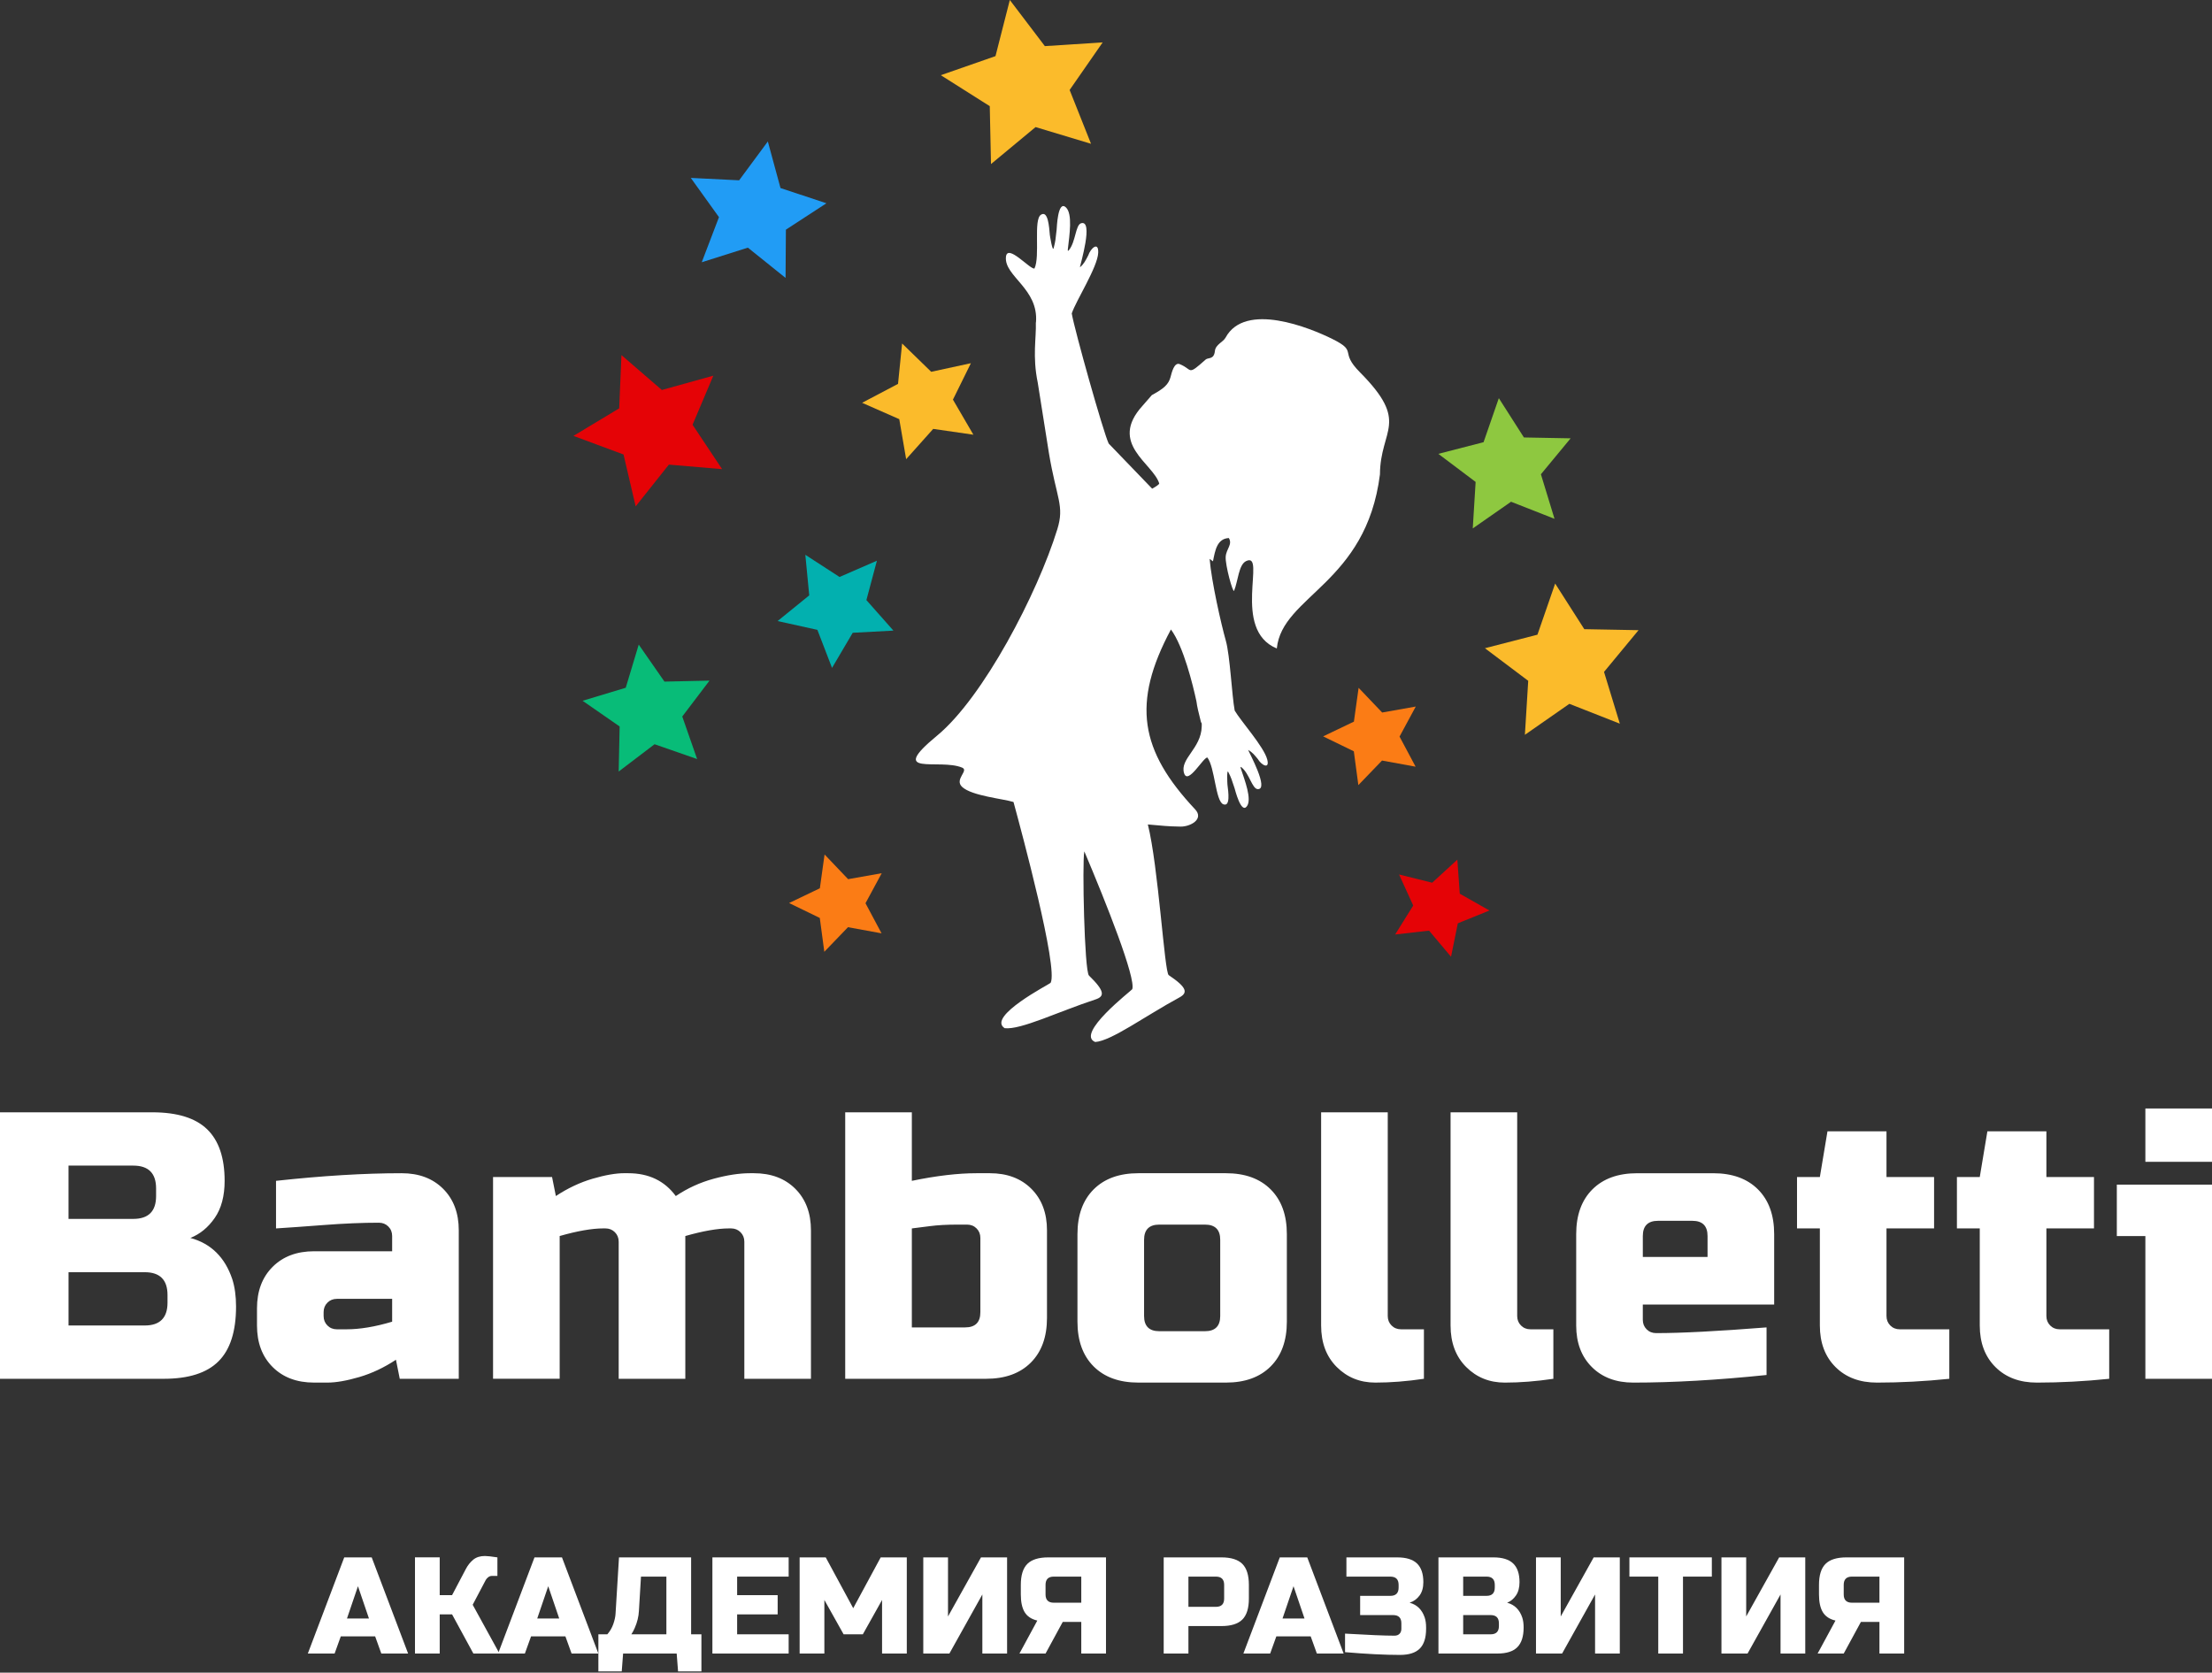
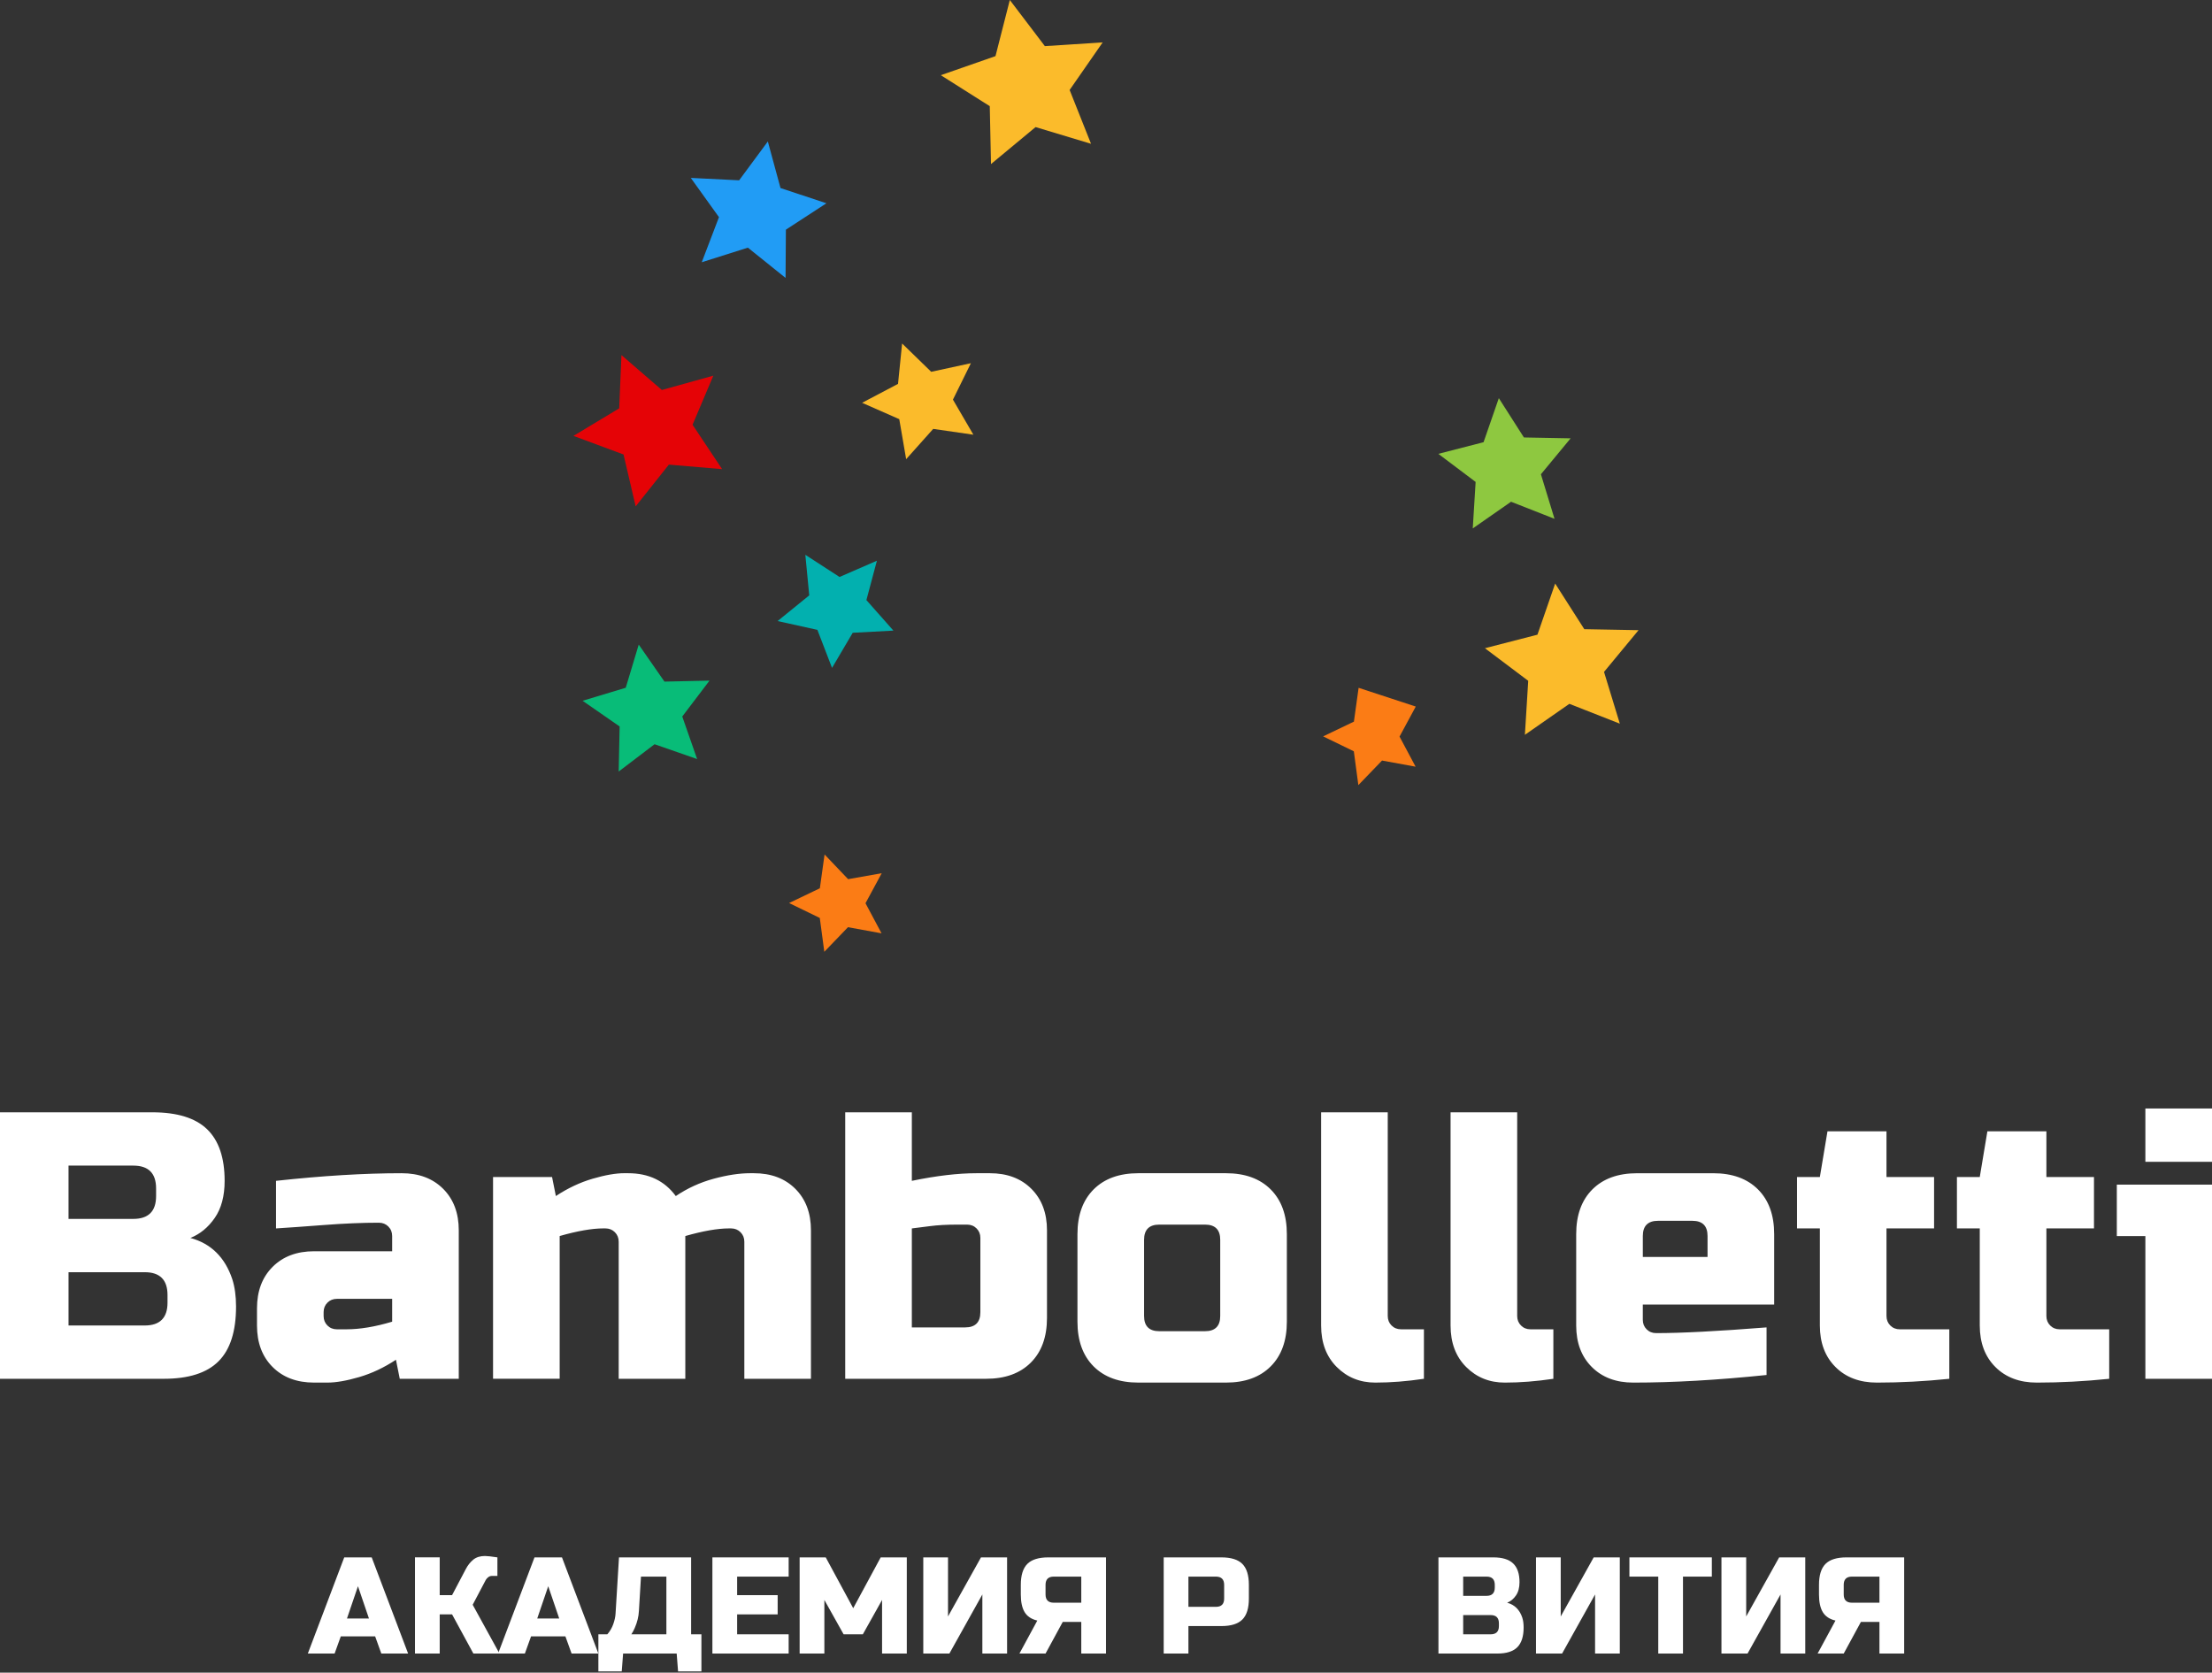
<svg xmlns="http://www.w3.org/2000/svg" width="320" height="242" viewBox="0 0 320 242" fill="none">
  <rect x="0" y="0" width="320" height="242" fill="#333333" stroke="none" />
  <path d="M0 160.928H22.032C25.63 160.928 28.273 161.745 29.963 163.379C31.652 165.013 32.496 167.5 32.496 170.842C32.496 173.045 32.019 174.835 31.064 176.212C30.11 177.589 28.935 178.552 27.54 179.103C30.514 179.911 32.533 181.894 33.598 185.052C33.964 186.19 34.148 187.512 34.148 189.018C34.148 192.617 33.304 195.26 31.615 196.949C29.926 198.639 27.283 199.482 23.684 199.482H0V160.928ZM24.234 187.365C24.234 185.162 23.132 184.061 20.929 184.061H9.914V191.771H20.929C23.132 191.771 24.234 190.669 24.234 188.466V187.364V187.365ZM22.581 171.944C22.581 169.74 21.48 168.639 19.276 168.639H9.913V176.349H19.276C21.48 176.349 22.581 175.248 22.581 173.044V171.943V171.944ZM50.12 192.323C52.066 192.323 54.27 191.956 56.73 191.221V187.916H48.744C48.193 187.916 47.734 188.1 47.367 188.467C47 188.834 46.816 189.293 46.816 189.844V190.395C46.816 190.946 47 191.405 47.367 191.772C47.734 192.139 48.193 192.323 48.744 192.323H50.121H50.12ZM39.931 170.842C46.651 170.107 52.709 169.74 58.107 169.74C60.604 169.74 62.605 170.493 64.11 171.998C65.616 173.504 66.368 175.506 66.368 178.002V199.481H57.831L57.281 196.727C55.555 197.866 53.783 198.701 51.966 199.233C50.148 199.765 48.615 200.032 47.367 200.032H45.439C42.942 200.032 40.941 199.28 39.436 197.774C37.93 196.269 37.178 194.268 37.178 191.771V189.292C37.178 186.795 37.93 184.794 39.436 183.289C40.941 181.783 42.943 181.031 45.439 181.031H56.73V178.828C56.73 178.277 56.546 177.818 56.179 177.451C55.812 177.084 55.353 176.9 54.802 176.9C52.416 176.9 49.78 177.01 46.899 177.231C44.016 177.452 41.694 177.616 39.931 177.727V170.842ZM90.878 169.74C93.852 169.74 96.147 170.842 97.763 173.045C99.453 171.907 101.279 171.072 103.244 170.539C105.209 170.007 106.962 169.74 108.504 169.74H109.055C111.552 169.74 113.553 170.493 115.058 171.998C116.564 173.504 117.317 175.506 117.317 178.002V199.481H107.679V179.653C107.679 179.102 107.495 178.644 107.128 178.276C106.761 177.909 106.302 177.725 105.751 177.725H105.476C103.823 177.725 101.713 178.092 99.141 178.827V199.48H89.503V179.652C89.503 179.101 89.319 178.643 88.952 178.275C88.585 177.908 88.126 177.724 87.575 177.724H87.3C85.647 177.724 83.537 178.091 80.966 178.826V199.479H71.327V170.288H79.864L80.415 173.042C82.14 171.903 83.912 171.069 85.73 170.536C87.548 170.004 89.081 169.737 90.329 169.737H90.88L90.878 169.74ZM141.825 179.103C141.825 178.552 141.641 178.094 141.274 177.726C140.908 177.359 140.448 177.175 139.897 177.175H138.52C136.978 177.175 135.648 177.248 134.527 177.396C133.407 177.543 132.535 177.653 131.912 177.727V192.047H139.622C141.09 192.047 141.825 191.313 141.825 189.844V179.104V179.103ZM131.912 170.842C135.473 170.107 138.594 169.74 141.274 169.74H143.202C145.699 169.74 147.7 170.493 149.206 171.998C150.711 173.504 151.463 175.506 151.463 178.002V190.669C151.463 193.423 150.683 195.58 149.123 197.141C147.562 198.701 145.406 199.481 142.651 199.481H122.273V160.927H131.912V170.841V170.842ZM186.163 191.22C186.163 193.974 185.382 196.132 183.822 197.692C182.262 199.252 180.105 200.032 177.351 200.032H164.683C161.929 200.032 159.771 199.252 158.211 197.692C156.652 196.131 155.871 193.974 155.871 191.22V178.552C155.871 175.798 156.652 173.642 158.211 172.081C159.771 170.521 161.929 169.74 164.683 169.74H177.351C180.105 169.74 182.262 170.521 183.822 172.081C185.383 173.642 186.163 175.798 186.163 178.552V191.22ZM176.524 179.379C176.524 177.91 175.79 177.175 174.321 177.175H167.711C166.243 177.175 165.508 177.91 165.508 179.379V190.394C165.508 191.862 166.243 192.597 167.711 192.597H174.321C175.79 192.597 176.524 191.862 176.524 190.394V179.379ZM205.991 199.481C203.531 199.848 201.19 200.032 198.969 200.032C196.748 200.032 194.884 199.28 193.379 197.774C191.873 196.269 191.121 194.268 191.121 191.771V160.927H200.759V190.394C200.759 190.945 200.943 191.404 201.31 191.771C201.677 192.138 202.136 192.322 202.687 192.322H205.992V199.481H205.991ZM239.863 176.625C238.394 176.625 237.66 177.359 237.66 178.828V181.857H247.023V178.828C247.023 177.359 246.289 176.625 244.82 176.625H239.863ZM255.56 198.932C248.473 199.666 242.048 200.033 236.283 200.033C233.785 200.033 231.785 199.281 230.279 197.775C228.774 196.27 228.021 194.269 228.021 191.772V178.554C228.021 175.799 228.802 173.643 230.362 172.082C231.922 170.522 234.079 169.742 236.833 169.742H247.849C250.603 169.742 252.76 170.522 254.32 172.082C255.881 173.643 256.661 175.799 256.661 178.554V188.743H237.658V190.946C237.658 191.497 237.842 191.956 238.209 192.323C238.576 192.69 239.036 192.874 239.586 192.874C243.221 192.874 248.545 192.598 255.559 192.047V198.933L255.56 198.932ZM281.997 199.482C278.435 199.849 274.947 200.033 271.533 200.033C269.035 200.033 267.035 199.281 265.529 197.775C264.024 196.27 263.271 194.269 263.271 191.772V177.727H259.967V170.291H263.271L264.373 163.681H272.91V170.291H279.795V177.727H272.91V190.395C272.91 190.946 273.094 191.405 273.46 191.772C273.827 192.139 274.287 192.323 274.837 192.323H281.998V199.482H281.997ZM305.129 199.482C301.567 199.849 298.079 200.033 294.665 200.033C292.167 200.033 290.167 199.281 288.661 197.775C287.156 196.27 286.404 194.269 286.404 191.772V177.727H283.099V170.291H286.404L287.505 163.681H296.042V170.291H302.927V177.727H296.042V190.395C296.042 190.946 296.226 191.405 296.593 191.772C296.959 192.139 297.419 192.323 297.97 192.323H305.129V199.482ZM320 171.393V199.482H310.362V178.829H306.231V171.393H320ZM310.362 160.378H320V168.088H310.362V160.378ZM224.717 199.482C222.256 199.849 219.916 200.033 217.694 200.033C215.472 200.033 213.609 199.281 212.104 197.775C210.599 196.27 209.847 194.269 209.847 191.772V160.928H219.485V190.395C219.485 190.946 219.669 191.405 220.036 191.772C220.403 192.139 220.862 192.323 221.413 192.323H224.718V199.482H224.717Z" fill="white" />
  <path fill-rule="evenodd" clip-rule="evenodd" d="M111.08 20.467L112.911 27.206L119.554 29.409L113.692 33.227L113.644 40.209L108.192 35.83L101.519 37.942L104.01 31.417L99.934 25.74L106.926 26.087L111.08 20.467Z" fill="#219CF5" />
  <path fill-rule="evenodd" clip-rule="evenodd" d="M224.978 84.427L229.194 91.029L237.04 91.173L232.047 97.211L234.334 104.699L227.033 101.829L220.6 106.311L221.081 98.499L214.817 93.784L222.416 91.825L224.978 84.427Z" fill="#FBBB2B" />
  <path fill-rule="evenodd" clip-rule="evenodd" d="M216.828 57.606L220.458 63.291L227.216 63.416L222.916 68.616L224.885 75.062L218.598 72.591L213.058 76.451L213.472 69.724L208.078 65.662L214.621 63.976L216.828 57.606Z" fill="#8EC840" />
  <path fill-rule="evenodd" clip-rule="evenodd" d="M146.086 0L151.155 6.672L159.518 6.134L154.739 13.017L157.835 20.804L149.812 18.386L143.363 23.736L143.184 15.359L136.102 10.879L144.013 8.12L146.086 0Z" fill="#FBBB2B" />
-   <path fill-rule="evenodd" clip-rule="evenodd" d="M210.827 124.374L211.177 129.3L215.473 131.731L210.897 133.585L209.914 138.422L206.737 134.643L201.831 135.202L204.444 131.012L202.396 126.52L207.187 127.711L210.827 124.374Z" fill="#E50306" />
  <path fill-rule="evenodd" clip-rule="evenodd" d="M119.287 123.624L122.694 127.198L127.555 126.335L125.208 130.678L127.531 135.035L122.675 134.145L119.25 137.702L118.595 132.808L114.155 130.65L118.606 128.514L119.287 123.624Z" fill="#FB7C15" />
  <path fill-rule="evenodd" clip-rule="evenodd" d="M92.403 93.259L96.124 98.614L102.642 98.471L98.7 103.664L100.85 109.819L94.693 107.675L89.503 111.622L89.64 105.104L84.282 101.387L90.524 99.503L92.403 93.259Z" fill="#08BC78" />
  <path fill-rule="evenodd" clip-rule="evenodd" d="M130.504 49.695L134.714 53.792L140.455 52.548L137.858 57.817L140.816 62.893L135.002 62.053L131.089 66.433L130.093 60.644L124.716 58.276L129.914 55.539L130.504 49.695Z" fill="#FBBB2B" />
  <path fill-rule="evenodd" clip-rule="evenodd" d="M126.859 81.124L125.338 86.82L129.245 91.235L123.358 91.55L120.366 96.63L118.248 91.127L112.492 89.853L117.07 86.137L116.504 80.269L121.452 83.476L126.859 81.124Z" fill="#02B0AF" />
  <path fill-rule="evenodd" clip-rule="evenodd" d="M89.903 51.378L95.747 56.423L103.193 54.352L100.189 61.454L104.465 67.876L96.763 67.221L91.959 73.261L90.203 65.754L82.96 63.064L89.576 59.08L89.903 51.378Z" fill="#E50306" />
-   <path fill-rule="evenodd" clip-rule="evenodd" d="M169.392 91.074C163.688 101.743 164.918 108.596 172.889 117.091C174.228 118.518 172.195 119.62 170.769 119.592C168.586 119.55 168.525 119.481 166.054 119.283C167.577 125.324 168.451 140.662 169.071 141.08C171.746 142.876 171.861 143.637 170.617 144.312C165.654 147 160.775 150.602 158.436 150.755C155.529 149.579 163.696 143.311 163.799 143.115C164.343 141.527 160.058 130.702 156.868 123.184L156.854 123.252C156.551 124.823 156.869 140.494 157.537 141.143C159.847 143.388 159.824 144.158 158.478 144.599C153.115 146.356 147.669 149.026 145.34 148.757C142.691 147.08 151.848 142.375 151.985 142.201C153.138 140.14 147.753 120.195 146.619 116.032C145.085 115.557 140.608 115.15 139.198 113.86C137.995 112.76 140.22 111.49 139.191 111.06C135.885 109.675 128.235 112.477 135.572 106.422C142.238 100.919 150.082 85.882 152.957 76.574C154.018 73.139 152.843 72.172 151.736 65.512L150.125 55.357C149.335 51.536 149.933 48.88 149.85 46.652L149.87 46.646C150.279 41.762 145.258 39.977 145.524 37.175C145.716 35.164 149.041 39.036 149.652 38.846C150.5 37.08 149.469 31.795 150.585 31.071C151.62 30.399 151.772 32.807 151.877 34.009C151.88 34.047 152.265 36.519 152.426 35.9C152.715 34.787 152.671 34.801 152.859 33.225C152.886 32.998 153.006 28.925 154.187 29.993C155.21 30.918 154.705 34.051 154.489 35.979C154.464 36.198 154.441 36.423 154.624 36.204C155.634 34.986 155.574 32.526 156.411 32.295C158.23 31.79 156.279 38.256 156.228 38.676C156.829 38.173 157.05 37.67 157.428 36.958C157.778 35.901 158.944 34.884 158.873 36.566C158.785 38.654 155.672 43.468 155.045 45.349C155.434 47.69 159.63 62.618 160.391 64.175L166.677 70.7C167.222 70.402 167.635 70.132 167.703 69.955C166.803 67.014 160.311 64.185 165.281 58.712L166.631 57.164C168.408 56.202 169.049 55.607 169.338 54.548C169.487 54.003 169.843 52.349 170.669 52.685C172.604 53.469 171.686 54.444 174.421 52.017C174.789 51.692 175.619 52.071 175.754 50.781C175.853 49.835 176.947 49.493 177.293 48.853C180.129 43.602 189.524 47.442 192.739 49.038C196.523 50.916 193.671 50.773 196.724 53.848C204.032 61.208 199.673 62.015 199.631 68.634C197.628 84.477 185.475 86.18 184.71 93.818C178.078 91.11 183.279 79.753 180.276 81.175C179.182 81.693 179.114 84.033 178.533 85.462C178.366 85.872 177.231 81.748 177.315 80.54C177.401 79.391 178.338 78.779 177.77 77.843C176.059 77.932 175.786 79.64 175.475 81.213L174.992 80.857C175.265 84.156 176.649 90.265 177.334 92.691C177.946 94.851 178.204 100.587 178.617 102.807C179.531 104.367 182.853 108.043 183.327 109.89C183.708 111.378 182.476 110.691 181.962 109.814C181.49 109.25 181.197 108.843 180.566 108.507C180.692 108.873 183.657 114.276 181.937 114.169C181.147 114.12 180.734 111.914 179.602 111.018C179.397 110.855 179.46 111.051 179.525 111.243C180.083 112.923 181.126 115.625 180.388 116.643C179.536 117.819 178.658 114.207 178.591 114.009C178.124 112.637 178.166 112.642 177.698 111.703C177.437 111.181 177.562 113.46 177.566 113.494C177.7 114.587 178.02 116.765 176.969 116.361C175.835 115.926 175.756 111.013 174.665 109.597C174.083 109.543 171.848 113.628 171.296 111.869C170.642 109.781 173.765 108.321 173.848 105.111C173.858 104.737 173.86 104.684 173.805 104.529L173.757 104.543C173.717 104.378 173.677 104.214 173.635 104.051C173.412 103.158 173.184 102.282 173.084 101.474C172.58 99.115 171.209 93.512 169.394 91.072L169.392 91.074Z" fill="white" />
-   <path fill-rule="evenodd" clip-rule="evenodd" d="M196.544 99.513L199.95 103.086L204.812 102.223L202.465 106.568L204.789 110.924L199.932 110.035L196.507 113.59L195.852 108.697L191.412 106.538L195.864 104.404L196.544 99.513Z" fill="#FB7C15" />
+   <path fill-rule="evenodd" clip-rule="evenodd" d="M196.544 99.513L204.812 102.223L202.465 106.568L204.789 110.924L199.932 110.035L196.507 113.59L195.852 108.697L191.412 106.538L195.864 104.404L196.544 99.513Z" fill="#FB7C15" />
  <path d="M48.407 239.233H44.532L49.799 225.321H53.773L59.04 239.233H55.164L54.27 236.748H49.301L48.406 239.233H48.407ZM50.196 234.164H53.376L51.785 229.494L50.195 234.164H50.196Z" fill="white" />
  <path d="M70.169 225.121C70.5 225.121 71.097 225.188 71.958 225.32V228.003H71.163C70.965 228.003 70.785 228.066 70.626 228.191C70.467 228.317 70.348 228.452 70.268 228.598L68.381 232.175L72.256 239.23H68.48L65.399 233.566H63.611V239.23H60.033V225.318H63.611V230.784H65.399L67.387 227.008C67.678 226.452 68.039 225.998 68.47 225.646C68.901 225.294 69.467 225.119 70.169 225.119V225.121Z" fill="white" />
  <path d="M75.932 239.233H72.057L77.323 225.321H81.298L86.564 239.233H82.689L81.794 236.748H76.826L75.931 239.233H75.932ZM77.721 234.164H80.9L79.31 229.494L77.719 234.164H77.721Z" fill="white" />
  <path d="M89.547 225.321H99.981V236.45H101.471V241.816H98.092L97.893 239.233H90.142L89.944 241.816H86.565V236.45H87.857C88.242 236.013 88.53 235.519 88.722 234.97C88.913 234.42 89.023 233.919 89.049 233.47L89.547 225.322V225.321ZM96.403 236.45V228.103H92.728L92.429 233.071C92.389 233.879 92.191 234.694 91.833 235.516C91.687 235.86 91.521 236.171 91.335 236.45H96.403Z" fill="white" />
  <path d="M114.091 239.233H103.06V225.321H114.091V228.103H106.638V230.785H112.5V233.568H106.638V236.45H114.091V239.233Z" fill="white" />
  <path d="M127.605 231.481L124.823 236.45H122.041L119.258 231.481V239.233H115.681V225.321H119.456L123.432 232.674L127.406 225.321H131.182V239.233H127.605V231.481Z" fill="white" />
  <path d="M145.691 239.233H142.113V230.686L137.344 239.233H133.567V225.321H137.144V233.866L141.915 225.321H145.691V239.233Z" fill="white" />
  <path d="M160 239.233H156.423V234.662H153.74L151.255 239.233H147.479L150.062 234.462C149.214 234.264 148.605 233.859 148.234 233.25C147.862 232.64 147.677 231.786 147.677 230.686V229.295C147.677 227.904 147.992 226.894 148.621 226.264C149.25 225.635 150.261 225.321 151.652 225.321H159.999V239.233H160ZM151.255 230.686C151.255 231.481 151.653 231.878 152.447 231.878H156.423V228.102H152.447C151.653 228.102 151.255 228.499 151.255 229.294V230.685V230.686Z" fill="white" />
  <path d="M168.347 225.321H176.694C178.086 225.321 179.096 225.635 179.725 226.265C180.354 226.894 180.669 227.904 180.669 229.295V231.283C180.669 232.674 180.354 233.684 179.725 234.313C179.096 234.943 178.086 235.257 176.694 235.257H171.924V239.232H168.347V225.32V225.321ZM177.092 229.295C177.092 228.5 176.694 228.103 175.899 228.103H171.924V232.476H175.899C176.693 232.476 177.092 232.079 177.092 231.284V229.296V229.295Z" fill="white" />
-   <path d="M183.749 239.233H179.874L185.141 225.321H189.115L194.381 239.233H190.506L189.611 236.748H184.643L183.748 239.233H183.749ZM185.538 234.164H188.718L187.127 229.494L185.537 234.164H185.538Z" fill="white" />
-   <path d="M194.581 236.35C197.959 236.549 200.343 236.648 201.735 236.648C202.039 236.648 202.281 236.559 202.46 236.38C202.638 236.202 202.729 235.959 202.729 235.654V234.86C202.729 234.065 202.331 233.668 201.537 233.668H196.766V230.885H201.139C201.934 230.885 202.331 230.488 202.331 229.693V229.296C202.331 228.501 201.934 228.104 201.139 228.104H194.78V225.322H202.133C203.432 225.322 204.385 225.617 204.995 226.206C205.605 226.796 205.909 227.693 205.909 228.899C205.909 229.693 205.728 230.34 205.363 230.836C204.998 231.334 204.518 231.681 203.922 231.879C204.995 232.171 205.723 232.886 206.107 234.026C206.24 234.436 206.307 234.913 206.307 235.456V235.654C206.307 236.953 206.002 237.907 205.392 238.516C204.783 239.126 203.829 239.431 202.53 239.431C200.317 239.431 197.668 239.298 194.581 239.033V236.35Z" fill="white" />
  <path d="M208.095 225.321H216.045C217.344 225.321 218.297 225.616 218.907 226.205C219.516 226.795 219.821 227.692 219.821 228.898C219.821 229.692 219.649 230.339 219.304 230.835C218.96 231.333 218.536 231.68 218.033 231.878C219.106 232.17 219.834 232.885 220.219 234.025C220.351 234.435 220.417 234.912 220.417 235.455C220.417 236.754 220.112 237.708 219.502 238.317C218.893 238.927 217.939 239.232 216.64 239.232H208.094V225.32L208.095 225.321ZM216.84 234.86C216.84 234.065 216.442 233.668 215.647 233.668H211.672V236.45H215.647C216.441 236.45 216.84 236.053 216.84 235.258V234.861V234.86ZM216.243 229.295C216.243 228.5 215.846 228.103 215.051 228.103H211.672V230.885H215.051C215.846 230.885 216.243 230.488 216.243 229.694V229.296V229.295Z" fill="white" />
  <path d="M234.329 239.233H230.752V230.686L225.981 239.233H222.205V225.321H225.783V233.866L230.552 225.321H234.329V239.233Z" fill="white" />
  <path d="M243.47 239.233H239.893V228.103H235.72V225.321H247.644V228.103H243.47V239.233Z" fill="white" />
  <path d="M261.159 239.233H257.582V230.686L252.811 239.233H249.035V225.321H252.613V233.866L257.382 225.321H261.159V239.233Z" fill="white" />
  <path d="M275.468 239.233H271.891V234.662H269.207L266.723 239.233H262.947L265.53 234.462C264.682 234.264 264.073 233.859 263.701 233.25C263.33 232.64 263.145 231.786 263.145 230.686V229.295C263.145 227.904 263.46 226.894 264.089 226.264C264.718 225.635 265.728 225.321 267.12 225.321H275.467V239.233H275.468ZM266.723 230.686C266.723 231.481 267.121 231.878 267.915 231.878H271.891V228.102H267.915C267.121 228.102 266.723 228.499 266.723 229.294V230.685V230.686Z" fill="white" />
</svg>